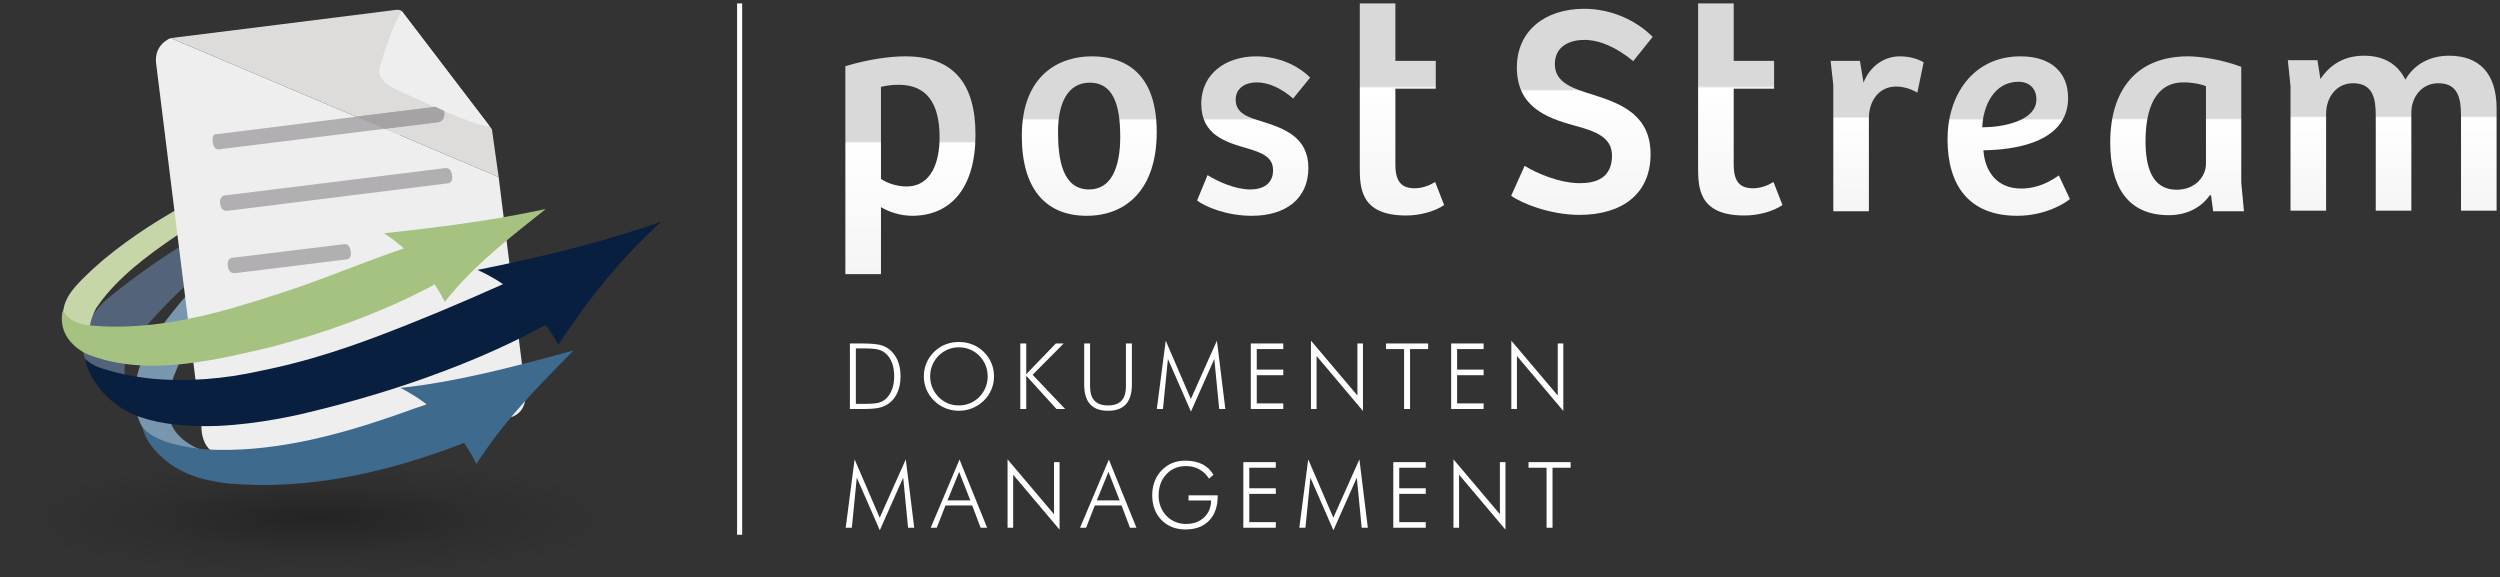
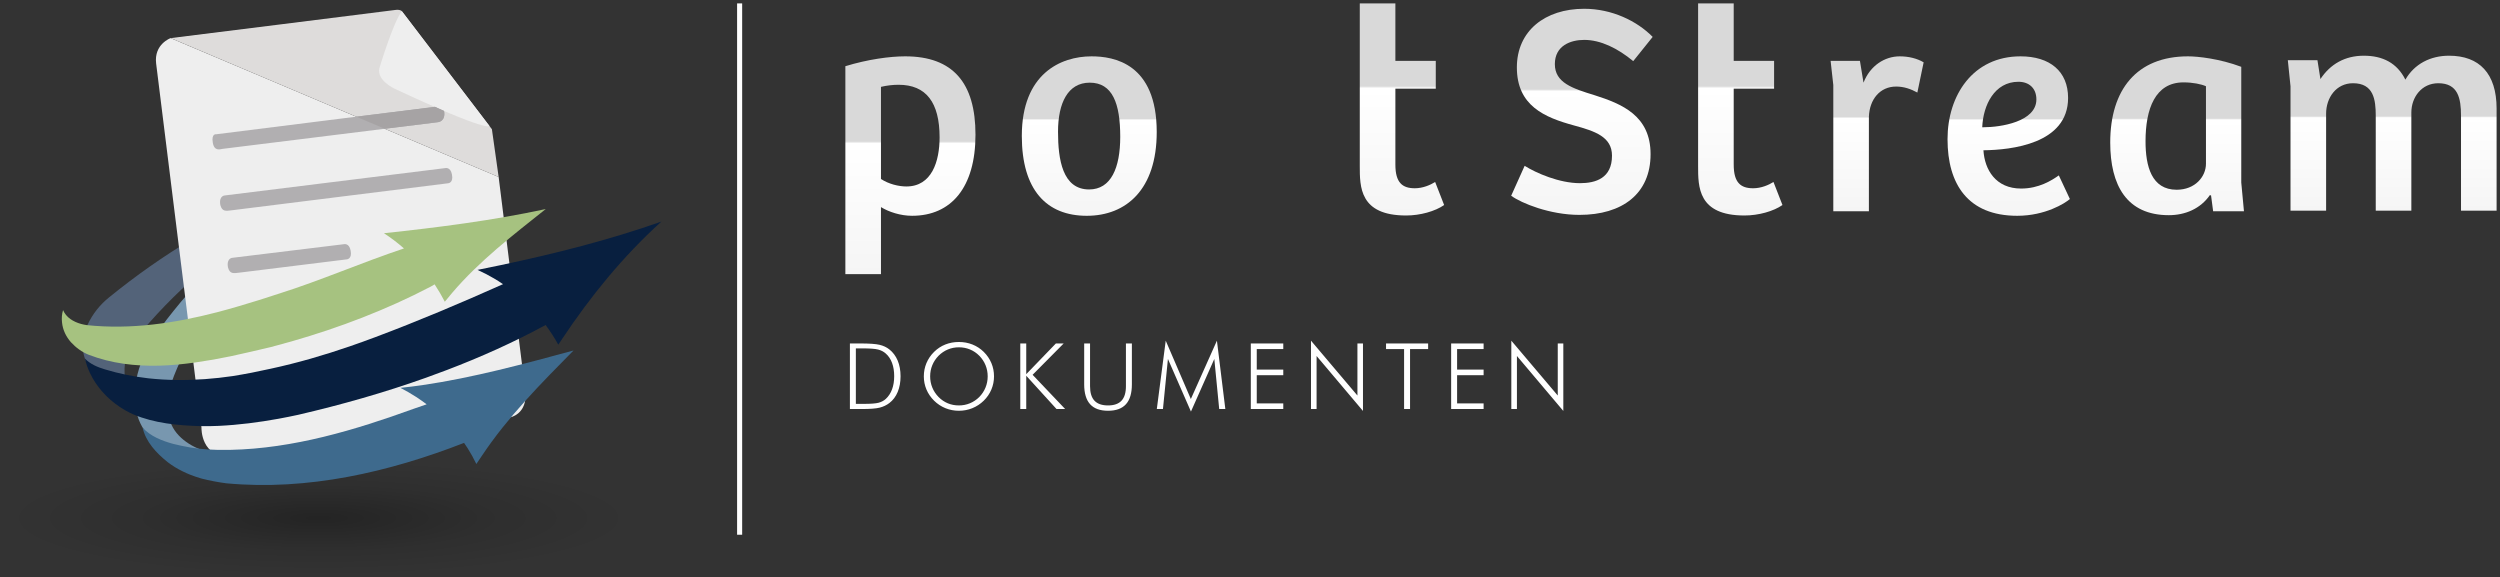
<svg xmlns="http://www.w3.org/2000/svg" viewBox="0 0 736 170" fill-rule="evenodd" clip-rule="evenodd" stroke-miterlimit="10">
  <rect x="0" y="0" width="736" height="170" fill="#333333" stroke="none" />
  <path fill="none" d="M0 0h736v170H0z" />
  <clipPath id="a">
    <path d="M0 0h736v170H0z" />
  </clipPath>
  <g clip-path="url(#a)">
-     <path d="M117.844 49.152c-6.836 2.112-13.547 4.612-20.071 7.582-3.957 1.814-7.837 3.769-11.637 5.895-3.791 2.125-7.498 4.407-11.097 6.867-4.031 2.77-7.914 5.746-11.634 8.919-3.661 3.246-7.067 6.753-10.278 10.617-5.605 6.819-11.315 13.94-13.001 22.735-1.227 6.136-.292 13.18 4.728 17.567 4.197 3.656 9.953 3.999 15.159 3.36-4.794-1.584-9.669-5.139-10.318-10.49-.156-.834-.199-1.732-.174-2.657.108-3.048.571-6.019 1.708-8.925 2.196-5.527 4.808-10.623 7.893-15.436 2.968-4.645 6.278-8.982 9.974-13.018 3.697-4.027 7.779-7.75 12.348-11.164 3.265-2.404 6.623-4.669 10.062-6.797 3.445-2.122 6.972-4.113 10.581-5.972 5.121-2.64 10.392-4.947 15.757-7.005v-2.078z" fill="#7897af" fill-rule="nonzero" />
+     <path d="M117.844 49.152c-6.836 2.112-13.547 4.612-20.071 7.582-3.957 1.814-7.837 3.769-11.637 5.895-3.791 2.125-7.498 4.407-11.097 6.867-4.031 2.77-7.914 5.746-11.634 8.919-3.661 3.246-7.067 6.753-10.278 10.617-5.605 6.819-11.315 13.94-13.001 22.735-1.227 6.136-.292 13.18 4.728 17.567 4.197 3.656 9.953 3.999 15.159 3.36-4.794-1.584-9.669-5.139-10.318-10.49-.156-.834-.199-1.732-.174-2.657.108-3.048.571-6.019 1.708-8.925 2.196-5.527 4.808-10.623 7.893-15.436 2.968-4.645 6.278-8.982 9.974-13.018 3.697-4.027 7.779-7.75 12.348-11.164 3.265-2.404 6.623-4.669 10.062-6.797 3.445-2.122 6.972-4.113 10.581-5.972 5.121-2.64 10.392-4.947 15.757-7.005z" fill="#7897af" fill-rule="nonzero" />
    <path d="M117.844 44.605c-21.621 5.601-42.421 14.426-61.583 25.953-8.26 4.97-16.144 10.498-24.025 16.884-2.844 2.275-4.94 4.931-6.486 8.218-1.739 3.673-1.963 7.715-.124 11.411 2.475 5.097 7.92 6.532 12.608 8.455-.415-.927-.95-1.804-1.12-2.796-.257-.943-.4-1.896-.438-2.861-.183-3.664.937-7.334 3.293-10.184 5.59-6.839 11.609-13.039 18.117-18.703 17.384-15.127 37.55-26.271 59.758-33.528v-2.849z" fill="#536379" fill-rule="nonzero" />
    <path fill="url(#_Radial2)" d="M0 135.036h189V170H0z" />
-     <path d="M117.844 36.545c-7.462 1.553-14.839 3.524-22.099 5.879-2.575.834-5.138 1.718-7.681 2.645-20.371 7.959-40.648 17.314-57.6 31.378-2.098 1.777-4.13 3.634-6.09 5.584-1.167 1.194-2.302 2.385-3.257 3.668-.957 1.283-1.737 2.668-2.194 4.272-.517 1.879-.711 3.937.152 5.72.44 1.017 1.098 1.939 1.909 2.705.815.76 1.775 1.375 2.816 1.779 1.044.403 2.163.592 3.298.511-.232-.773-.54-1.53-.584-2.384-.088-.803-.114-1.627-.042-2.505.346-1.816.988-3.532 1.873-5.134.94-1.401 1.95-2.728 3.022-4.006 6.564-7.722 14.849-13.385 23.343-19.18 11.769-8.013 24.084-14.072 37.033-19.221 2.15-.842 4.304-1.65 6.48-2.419 6.437-2.277 12.989-4.228 19.621-5.855v-3.437z" fill="#c6d6a9" fill-rule="nonzero" />
    <path d="M50.232 11.22s-4.937 1.756-4.27 7.445c.667 5.69 13.352 107.2 13.352 107.2s-.349 9.207 9.083 8.516c9.432-.699 81.641-11.46 81.641-11.46s5.458-.88 4.601-7.964c-.856-7.089-7.837-62.852-7.837-62.852L50.232 11.22z" fill="#eee" />
    <path d="M118.305 3.293s-.489-.581-1.968-.355c-1.483.224-66.104 8.281-66.104 8.281l96.568 40.888-1.985-14.063-26.511-34.751z" fill="#dedcdb" />
    <path d="M111.676 20.133s4.08-13.634 6.629-16.842l25.76 33.767s.243 2.217-27.998-10.995c0 0-5.164-2.421-4.391-5.93" fill="#eee" />
    <path d="M131.048 49.493l-64.803 8.038s-1.851 0-1.391 2.78c.531 2.119 1.722 1.788 3.442 1.589 1.722-.198 63.613-7.944 63.613-7.944s1.652-.065 1.147-2.581c-.419-2.315-2.008-1.882-2.008-1.882M101.217 71.894l-32.723 3.992s-1.851 0-1.39 2.78c.532 2.119 1.723 1.788 3.442 1.59 1.721-.199 31.532-3.899 31.532-3.899s1.652-.066 1.147-2.582c-.419-2.315-2.008-1.881-2.008-1.881M128.036 31.446l-64.372 8.081s-1.459-.297-1.026 2.433c.43 2.729 2.284 1.936 2.879 1.868.597-.064 63.545-7.875 63.545-7.875s2.216-.277 1.668-3.283l-2.694-1.224z" fill="#b1afb1" />
    <path d="M128.036 31.446l-23.165 2.908 8.401 3.557c9.07-1.125 15.79-1.958 15.79-1.958s2.216-.277 1.668-3.283l-2.694-1.224z" fill="#a6a3a4" fill-rule="nonzero" />
    <path d="M124.29 113.391c-2.133.309-4.274.574-6.414.791 1.585.814 3.136 1.708 4.645 2.68 1.052.681 2.078 1.417 3.081 2.171-1.258.423-2.504.859-3.753 1.289-17.404 6.312-35.473 11.733-54.106 12.12-1.193.027-2.383.032-3.576.005-3.572-.077-7.133-.413-10.646-1.186-.848-.178-1.703-.365-2.548-.588-3.275-.895-6.626-2.198-8.979-4.76.928 4.196 4.075 7.494 7.35 10.127.689.523 1.399 1.01 2.123 1.461 1.458.887 2.989 1.642 4.577 2.271 1.057.418 2.139.785 3.236 1.102 2.439.627 4.909 1.092 7.399 1.414 23.848 2.234 47.822-3.287 69.937-11.901.345.497.691.998 1.02 1.512.959 1.508 1.828 3.077 2.601 4.699 0 0 .591-.883 1.615-2.389 7.639-11.473 17.356-21.256 26.991-31.021h-.003c-14.714 3.978-29.441 7.991-44.55 10.203" fill="#3e6a8d" fill-rule="nonzero" />
    <path d="M113.037 68.661c2.072 1.349 4.04 2.843 5.886 4.479-12.713 4.251-24.187 9.316-36.667 13.267-2.008.667-4.028 1.322-6.052 1.948-2.024.634-4.053 1.248-6.092 1.841-2.06.603-4.133 1.183-6.211 1.727-12.501 3.247-25.377 5.146-38.318 3.798-.581-.086-1.161-.203-1.729-.359-1.11-.308-2.203-.778-3.137-1.445-.929-.665-1.693-1.528-2.153-2.626-.365 1.183-.447 2.422-.304 3.636.214 2.209 1.187 4.177 2.61 5.805 1.456 1.597 3.218 2.889 5.222 3.699 3.353 1.291 6.787 2.145 10.266 2.646 1.743.25 3.498.417 5.258.507 7.095.399 14.187-.507 21.15-1.713 1.741-.311 3.468-.65 5.179-.997 1.987-.419 3.965-.869 5.932-1.329 1.971-.46 3.929-.925 5.871-1.375 2.04-.53 4.066-1.087 6.086-1.664 1.767-.507 3.529-1.032 5.286-1.58 3.504-1.088 6.979-2.243 10.448-3.507 1.725-.627 3.445-1.276 5.155-1.939 1.712-.667 3.411-1.356 5.104-2.07 1.69-.711 3.37-1.441 5.044-2.197 1.673-.754 3.332-1.535 4.982-2.337 1.65-.802 3.286-1.627 4.916-2.478.397-.219.794-.45 1.189-.684 1.086 1.655 2.086 3.36 2.994 5.112 0 0 .846-1.014 2.212-2.663 8.028-9.411 17.878-16.955 27.504-24.621h-.001c-15.703 3.381-31.645 5.405-47.63 7.119" fill="#a6c280" fill-rule="nonzero" />
    <path d="M147.43 78.048c-2.285.489-4.571.958-6.858 1.406 1.667.748 3.295 1.592 4.87 2.518.908.529 1.785 1.092 2.651 1.683-12.594 5.624-24.811 10.799-37.571 15.586-2.511.943-5.034 1.856-7.563 2.726-7.603 2.616-15.32 4.866-23.224 6.573-3.694.834-7.414 1.559-11.156 2.166-2.742.402-5.493.71-8.252.908-5.516.4-11.066.36-16.634-.236-2.164-.251-4.313-.587-6.447-1.026-2.132-.435-4.247-.972-6.345-1.605-2.139-.635-4.313-1.534-5.907-3.187.346 1.478.851 2.901 1.488 4.25 1.914 4.065 5.045 7.504 8.794 9.998 1.252.831 2.571 1.564 3.938 2.177 6.284 2.644 13.157 3.273 19.878 3.472 1.754.03 3.519 0 5.284-.079 5.934-.279 11.821-1.042 17.656-2.105 1.942-.354 3.883-.747 5.808-1.166 3.172-.739 6.342-1.52 9.5-2.336 3.159-.818 6.306-1.681 9.44-2.582 6.276-1.812 12.493-3.799 18.635-5.989 2.046-.733 4.089-1.485 6.118-2.261 9.971-3.792 19.722-8.168 29.102-13.259 1.364 1.855 2.622 3.783 3.726 5.793 0 0 .39-.598 1.098-1.636 8.385-12.623 18.026-24.444 29.265-34.608-15.428 5.438-31.301 9.429-47.294 12.819" fill="#081f3f" fill-rule="nonzero" />
    <path d="M217.747 1v156.427" fill="none" stroke="#fff" stroke-width="1.49" />
    <g fill="#fff" fill-rule="nonzero">
-       <path d="M455.309 155.357v-17.655h-5.312v-1.646h12.393v1.646h-5.327v17.655h-1.754zM410.186 155.357v-19.301h9.559v1.646h-7.805v6.041h7.805v1.648h-7.805v8.317h7.805v1.649h-9.559zM427.902 155.357v-20.12l13.67 16.15v-15.331h1.636v19.868l-13.659-16.177v15.61h-1.647zM392.56 156.108l-6.777-15.491-1.462 14.74h-1.807l2.623-20.118 7.396 17.178 7.673-17.178 2.478 20.118h-1.804l-1.438-14.74-6.882 15.491zM366.036 155.357v-19.301h9.56v1.646h-7.806v6.041h7.806v1.648h-7.806v8.317h7.806v1.649h-9.56zM355.94 140.907c-.783-1.213-1.747-2.132-2.887-2.756-1.142-.623-2.431-.935-3.862-.935-2.394 0-4.34.808-5.842 2.425-1.503 1.616-2.254 3.714-2.254 6.289 0 1.152.2 2.237.599 3.257.399 1.019.981 1.924 1.745 2.716.775.783 1.642 1.37 2.601 1.76.956.39 2.007.585 3.151.585 2.161 0 3.921-.636 5.278-1.91 1.359-1.273 2.054-2.94 2.092-4.996H349.9v-1.517h8.585v.211c0 3.077-.842 5.485-2.52 7.224-1.677 1.741-3.988 2.611-6.935 2.611-2.927 0-5.295-.931-7.106-2.795-1.809-1.863-2.714-4.307-2.714-7.332 0-1.386.228-2.699.684-3.936.458-1.232 1.116-2.307 1.979-3.22.931-.994 1.984-1.737 3.158-2.229 1.171-.494 2.478-.739 3.921-.739 1.959 0 3.639.355 5.036 1.062 1.397.707 2.473 1.745 3.231 3.117l-1.279 1.108zM322.902 147.315h6.724l-3.296-8.398-3.428 8.398zm-4.93 8.041l8.476-20.065 8.121 20.065h-1.91l-2.467-6.539h-7.883l-2.558 6.539h-1.779zM296.628 155.357v-20.12l13.672 16.15v-15.331h1.633v19.868l-13.657-16.177v15.61h-1.648zM278.938 147.315h6.724l-3.297-8.398-3.427 8.398zm-4.931 8.041l8.476-20.065 8.122 20.065h-1.91l-2.468-6.539h-7.882l-2.558 6.539h-1.78zM259.018 156.108l-6.777-15.491-1.462 14.74h-1.807l2.624-20.118 7.395 17.178 7.674-17.178 2.478 20.118h-1.805l-1.437-14.74-6.883 15.491z" />
-     </g>
+       </g>
    <g fill="#fff" fill-rule="nonzero">
      <path d="M444.934 120.415v-20.12l13.67 16.15v-15.331h1.636v19.868l-13.657-16.177v15.61h-1.649zM427.217 120.415v-19.301h9.558v1.646h-7.804v6.041h7.804v1.648h-7.804v8.317h7.804v1.649h-9.558zM413.363 120.415V102.76h-5.314v-1.646h12.393v1.646h-5.325v17.655h-1.754zM385.956 120.415v-20.12l13.67 16.15v-15.331h1.635v19.868l-13.659-16.177v15.61h-1.646zM368.237 120.415v-19.301h9.56v1.646h-7.807v6.041h7.807v1.648h-7.807v8.317h7.807v1.649h-9.56zM350.614 121.166l-6.777-15.491-1.463 14.74h-1.809l2.626-20.12 7.393 17.18 7.676-17.18 2.478 20.12h-1.807l-1.437-14.74-6.88 15.491zM319.184 101.114h1.727v12.604c0 1.905.434 3.324 1.306 4.25.869.929 2.201 1.391 3.993 1.391 1.769 0 3.088-.462 3.957-1.391.87-.926 1.305-2.345 1.305-4.25v-12.604h1.753v12.038c0 2.609-.58 4.557-1.741 5.846-1.161 1.288-2.919 1.931-5.274 1.931-2.364 0-4.126-.643-5.285-1.931-1.16-1.289-1.741-3.237-1.741-5.846v-12.038zM300.372 120.415v-19.301h1.754v9.044l8.727-9.044h2.294l-9.149 9.227 9.584 10.074h-2.545l-8.911-9.795v9.795h-1.754zM282.293 119.36c1.144 0 2.225-.211 3.244-.631 1.022-.424 1.942-1.038 2.761-1.849.799-.817 1.412-1.745 1.838-2.786.428-1.042.639-2.138.639-3.29 0-1.161-.211-2.256-.633-3.29-.42-1.032-1.036-1.963-1.844-2.788-.802-.809-1.714-1.423-2.74-1.845-1.023-.424-2.113-.633-3.265-.633-1.144 0-2.222.209-3.233.633-1.011.422-1.927 1.036-2.746 1.845-.808.835-1.425 1.764-1.845 2.788-.422 1.025-.633 2.121-.633 3.29 0 1.159.211 2.256.633 3.29.42 1.032 1.037 1.961 1.845 2.786.81.819 1.716 1.437 2.721 1.853 1.002.418 2.087.627 3.258.627m10.344-8.556c0 1.363-.262 2.655-.781 3.883-.517 1.224-1.266 2.318-2.241 3.276-.995.966-2.115 1.703-3.365 2.209-1.249.505-2.566.758-3.957.758-1.389 0-2.708-.253-3.951-.758-1.245-.506-2.359-1.243-3.345-2.209-.986-.975-1.735-2.073-2.25-3.291-.515-1.215-.772-2.505-.772-3.868 0-1.38.257-2.683.772-3.911.515-1.224 1.264-2.324 2.25-3.301.969-.958 2.071-1.682 3.311-2.176 1.241-.491 2.569-.736 3.985-.736 1.425 0 2.759.247 4.004.743 1.243.498 2.349 1.22 3.318 2.169.985.977 1.734 2.077 2.249 3.301.515 1.228.773 2.531.773 3.911M251.965 118.899h2.465c1.996 0 3.41-.112 4.246-.336.834-.226 1.541-.604 2.123-1.142.809-.755 1.419-1.697 1.83-2.819.416-1.127.621-2.409.621-3.852 0-1.475-.209-2.775-.627-3.902-.418-1.123-1.034-2.048-1.851-2.767-.614-.555-1.366-.946-2.256-1.174-.887-.23-2.438-.344-4.654-.344h-1.897v16.336zm-1.754 1.517v-19.303h3.007c2.681 0 4.582.131 5.707.395s2.094.717 2.902 1.359c1.072.853 1.889 1.952 2.453 3.295.561 1.346.842 2.883.842 4.615 0 1.733-.281 3.272-.842 4.62-.564 1.351-1.372 2.429-2.427 3.238-.834.641-1.788 1.099-2.862 1.372-1.072.272-2.799.409-5.182.409h-3.598z" />
    </g>
    <g fill-rule="nonzero">
      <path d="M708.142 23.448c-2.463-4.932-6.693-7.047-12.241-7.047-5.547 0-9.861 2.467-12.769 6.872l-.88-5.549h-8.719l.792 7.663v36.635h10.481V33.488c0-4.755 2.992-8.985 7.925-8.985 6.076 0 6.69 4.846 6.69 9.601v27.918h10.481V33.137c0-4.582 3.083-8.634 7.925-8.634 5.812 0 6.694 4.405 6.694 9.601v27.918H735V31.991c0-10.392-5.103-15.59-14.001-15.59-5.549 0-10.215 2.467-12.857 7.047z" fill="url(#_Linear3)" />
      <path d="M621.252 41.951c0 12.593 4.843 21.398 17.261 21.398 4.846 0 9.335-1.937 12.066-5.899l.355.089.614 4.666h9.073l-.793-8.454V19.67c-6.34-2.381-12.771-3.083-15.677-3.083-15.145 0-22.899 9.864-22.899 25.364zm10.392-.355c0-9.51 2.819-17.344 11.185-17.344 2.729 0 5.285.528 6.606 1.14v22.814c0 3.782-3.172 7.657-8.63 7.657-7.397 0-9.161-6.956-9.161-14.267z" fill="url(#_Linear4)" />
      <path d="M573.353 40.984c0 13.208 5.99 22.545 20.523 22.545 8.277 0 14.09-3.7 15.498-4.933l-3.259-6.958c-2.113 1.499-5.899 3.873-11.095 3.873-7.484 0-10.745-5.544-11.097-11.27 8.1-.087 24.923-1.851 24.923-15.413 0-7.837-5.373-12.241-14.001-12.241-14.006 0-21.492 11.449-21.492 24.397zm10.217-3.526c.264-6.518 3.611-13.383 10.656-13.383 3.17 0 5.287 1.935 5.287 5.194 0 6.597-10.588 8.193-15.542 8.193-.137 0-.272-.002-.401-.004z" fill="url(#_Linear5)" />
      <path d="M548.618 24.336l-1.055-6.426h-8.632l.793 7.133v37.162h10.479V34.378c.177-5.109 3.257-8.896 8.016-8.896 2.29 0 4.314.705 6.251 1.765l1.851-8.898c-1.937-1.146-4.405-1.762-7.047-1.762-4.4 0-8.718 2.731-10.656 7.749z" fill="url(#_Linear6)" />
      <path d="M499.922 1v47.816c0 6.167-.089 14.624 13.649 14.624 4.141 0 8.541-1.235 11.186-3.081l-2.645-6.783c-1.406.88-3.609 1.848-5.985 1.848-3.609 0-5.724-1.585-5.724-6.956V26.099h11.888V17.91h-11.888V1h-10.481z" fill="url(#_Linear7)" />
      <path d="M446.564 19.845c0 11.27 8.104 14.708 16.821 17.085 6.167 1.676 11.186 3.345 11.186 8.898 0 6.604-4.755 8.1-9.422 8.1-6.078 0-12.95-2.995-16.293-5.112l-3.966 8.812c2.997 2.201 11.45 5.633 20.08 5.633 12.684 0 20.959-6.25 20.959-17.876 0-11.361-8.452-14.793-16.466-17.349-6.608-2.026-11.715-3.7-11.715-9.159 0-5.463 4.67-7.134 8.634-7.134 4.841 0 9.86 2.465 14.44 6.253l5.724-7.133c-4.582-4.669-11.975-8.28-20.164-8.28-11.541 0-19.818 6.515-19.818 17.262z" fill="url(#_Linear8)" />
      <path d="M400.32 1v47.816c0 6.167-.09 14.624 13.651 14.624 4.139 0 8.539-1.235 11.184-3.081l-2.645-6.783c-1.405.88-3.609 1.848-5.985 1.848-3.609 0-5.724-1.585-5.724-6.956V26.099h11.891V17.91h-11.891V1H400.32z" fill="url(#_Linear9)" />
-       <path d="M353.655 30.592c0 9.155 7.224 11.27 13.649 13.121 4.142 1.233 7.488 2.463 7.488 6.427 0 3.965-2.997 5.635-6.693 5.635-4.493 0-9.687-2.379-12.595-4.226l-3.082 7.484c2.29 1.765 8.546 4.496 16.114 4.496 9.865 0 16.648-4.933 16.648-14.092 0-9.073-7.136-11.623-13.562-13.653-4.139-1.231-7.841-2.377-7.841-6.429 0-3.52 2.995-5.103 6.167-5.103 3.7 0 7.397 1.847 10.743 4.751l5.02-6.163c-3.611-3.609-9.334-6.253-15.94-6.253-8.542 0-16.116 4.843-16.116 14.005z" fill="url(#_Linear10)" />
      <path d="M300.822 40.013c0 15.939 7.313 23.516 19.115 23.516 11.625 0 20.603-7.754 20.603-24.66 0-20.256-12.678-22.282-19.195-22.282-9.073 0-20.523 5.107-20.523 23.426zm10.66-1.232c0-8.457 2.905-14.445 9.335-14.445 6.691 0 8.981 6.081 8.981 15.939 0 9.162-2.727 15.5-9.156 15.5-7.84 0-9.16-8.805-9.16-16.994z" fill="url(#_Linear11)" />
      <path d="M248.876 19.491V80.7h10.481V60.971c2.288 1.41 5.724 2.558 9.157 2.558 11.537 0 18.668-8.368 18.668-23.87 0-15.234-6.602-23.072-20.694-23.072-4.491 0-11.008.88-17.612 2.904zm10.481 33.202V25.569c1.844-.437 3.609-.612 5.19-.612 8.104 0 12.068 5.192 12.068 15.497 0 7.045-2.288 14.441-9.776 14.441-2.292 0-5.194-.703-7.482-2.202z" fill="url(#_Linear12)" />
    </g>
  </g>
  <defs>
    <linearGradient id="_Linear3" x1="0" y1="0" x2="1" y2="0" gradientUnits="userSpaceOnUse" gradientTransform="matrix(0 -45.621 45.621 0 704.267 62.023)">
      <stop offset="0" stop-color="#f5f5f5" />
      <stop offset=".6" stop-color="#fff" />
      <stop offset=".61" stop-color="#d9d9d9" />
      <stop offset="1" stop-color="#d9d9d9" />
    </linearGradient>
    <linearGradient id="_Linear4" x1="0" y1="0" x2="1" y2="0" gradientUnits="userSpaceOnUse" gradientTransform="matrix(0 -46.764 46.764 0 640.937 63.35)">
      <stop offset="0" stop-color="#f5f5f5" />
      <stop offset=".6" stop-color="#fff" />
      <stop offset=".61" stop-color="#d9d9d9" />
      <stop offset="1" stop-color="#d9d9d9" />
    </linearGradient>
    <linearGradient id="_Linear5" x1="0" y1="0" x2="1" y2="0" gradientUnits="userSpaceOnUse" gradientTransform="matrix(0 -46.941 46.941 0 591.364 63.527)">
      <stop offset="0" stop-color="#f5f5f5" />
      <stop offset=".6" stop-color="#fff" />
      <stop offset=".61" stop-color="#d9d9d9" />
      <stop offset="1" stop-color="#d9d9d9" />
    </linearGradient>
    <linearGradient id="_Linear6" x1="0" y1="0" x2="1" y2="0" gradientUnits="userSpaceOnUse" gradientTransform="matrix(0 -45.621 45.621 0 552.625 62.207)">
      <stop offset="0" stop-color="#f5f5f5" />
      <stop offset=".6" stop-color="#fff" />
      <stop offset=".61" stop-color="#d9d9d9" />
      <stop offset="1" stop-color="#d9d9d9" />
    </linearGradient>
    <linearGradient id="_Linear7" x1="0" y1="0" x2="1" y2="0" gradientUnits="userSpaceOnUse" gradientTransform="matrix(0 -62.44 62.44 0 512.338 63.44)">
      <stop offset="0" stop-color="#f5f5f5" />
      <stop offset=".6" stop-color="#fff" />
      <stop offset=".61" stop-color="#d9d9d9" />
      <stop offset="1" stop-color="#d9d9d9" />
    </linearGradient>
    <linearGradient id="_Linear8" x1="0" y1="0" x2="1" y2="0" gradientUnits="userSpaceOnUse" gradientTransform="matrix(0 -60.677 60.677 0 465.718 63.262)">
      <stop offset="0" stop-color="#f5f5f5" />
      <stop offset=".6" stop-color="#fff" />
      <stop offset=".61" stop-color="#d9d9d9" />
      <stop offset="1" stop-color="#d9d9d9" />
    </linearGradient>
    <linearGradient id="_Linear9" x1="0" y1="0" x2="1" y2="0" gradientUnits="userSpaceOnUse" gradientTransform="matrix(0 -62.44 62.44 0 412.739 63.44)">
      <stop offset="0" stop-color="#f5f5f5" />
      <stop offset=".6" stop-color="#fff" />
      <stop offset=".61" stop-color="#d9d9d9" />
      <stop offset="1" stop-color="#d9d9d9" />
    </linearGradient>
    <linearGradient id="_Linear10" x1="0" y1="0" x2="1" y2="0" gradientUnits="userSpaceOnUse" gradientTransform="matrix(0 -46.941 46.941 0 369.065 63.527)">
      <stop offset="0" stop-color="#f5f5f5" />
      <stop offset=".6" stop-color="#fff" />
      <stop offset=".61" stop-color="#d9d9d9" />
      <stop offset="1" stop-color="#d9d9d9" />
    </linearGradient>
    <linearGradient id="_Linear11" x1="0" y1="0" x2="1" y2="0" gradientUnits="userSpaceOnUse" gradientTransform="matrix(0 -46.941 46.941 0 320.682 63.527)">
      <stop offset="0" stop-color="#f5f5f5" />
      <stop offset=".6" stop-color="#fff" />
      <stop offset=".61" stop-color="#d9d9d9" />
      <stop offset="1" stop-color="#d9d9d9" />
    </linearGradient>
    <linearGradient id="_Linear12" x1="0" y1="0" x2="1" y2="0" gradientUnits="userSpaceOnUse" gradientTransform="matrix(0 -64.114 64.114 0 268.03 80.7)">
      <stop offset="0" stop-color="#f5f5f5" />
      <stop offset=".6" stop-color="#fff" />
      <stop offset=".61" stop-color="#d9d9d9" />
      <stop offset="1" stop-color="#d9d9d9" />
    </linearGradient>
    <radialGradient id="_Radial2" cx="0" cy="0" r="1" gradientUnits="userSpaceOnUse" gradientTransform="matrix(92.585 0 0 17.128 93.823 152.518)">
      <stop offset="0" stop-opacity=".3" />
      <stop offset=".55" stop-opacity=".09" />
      <stop offset="1" stop-opacity="0" />
    </radialGradient>
  </defs>
</svg>